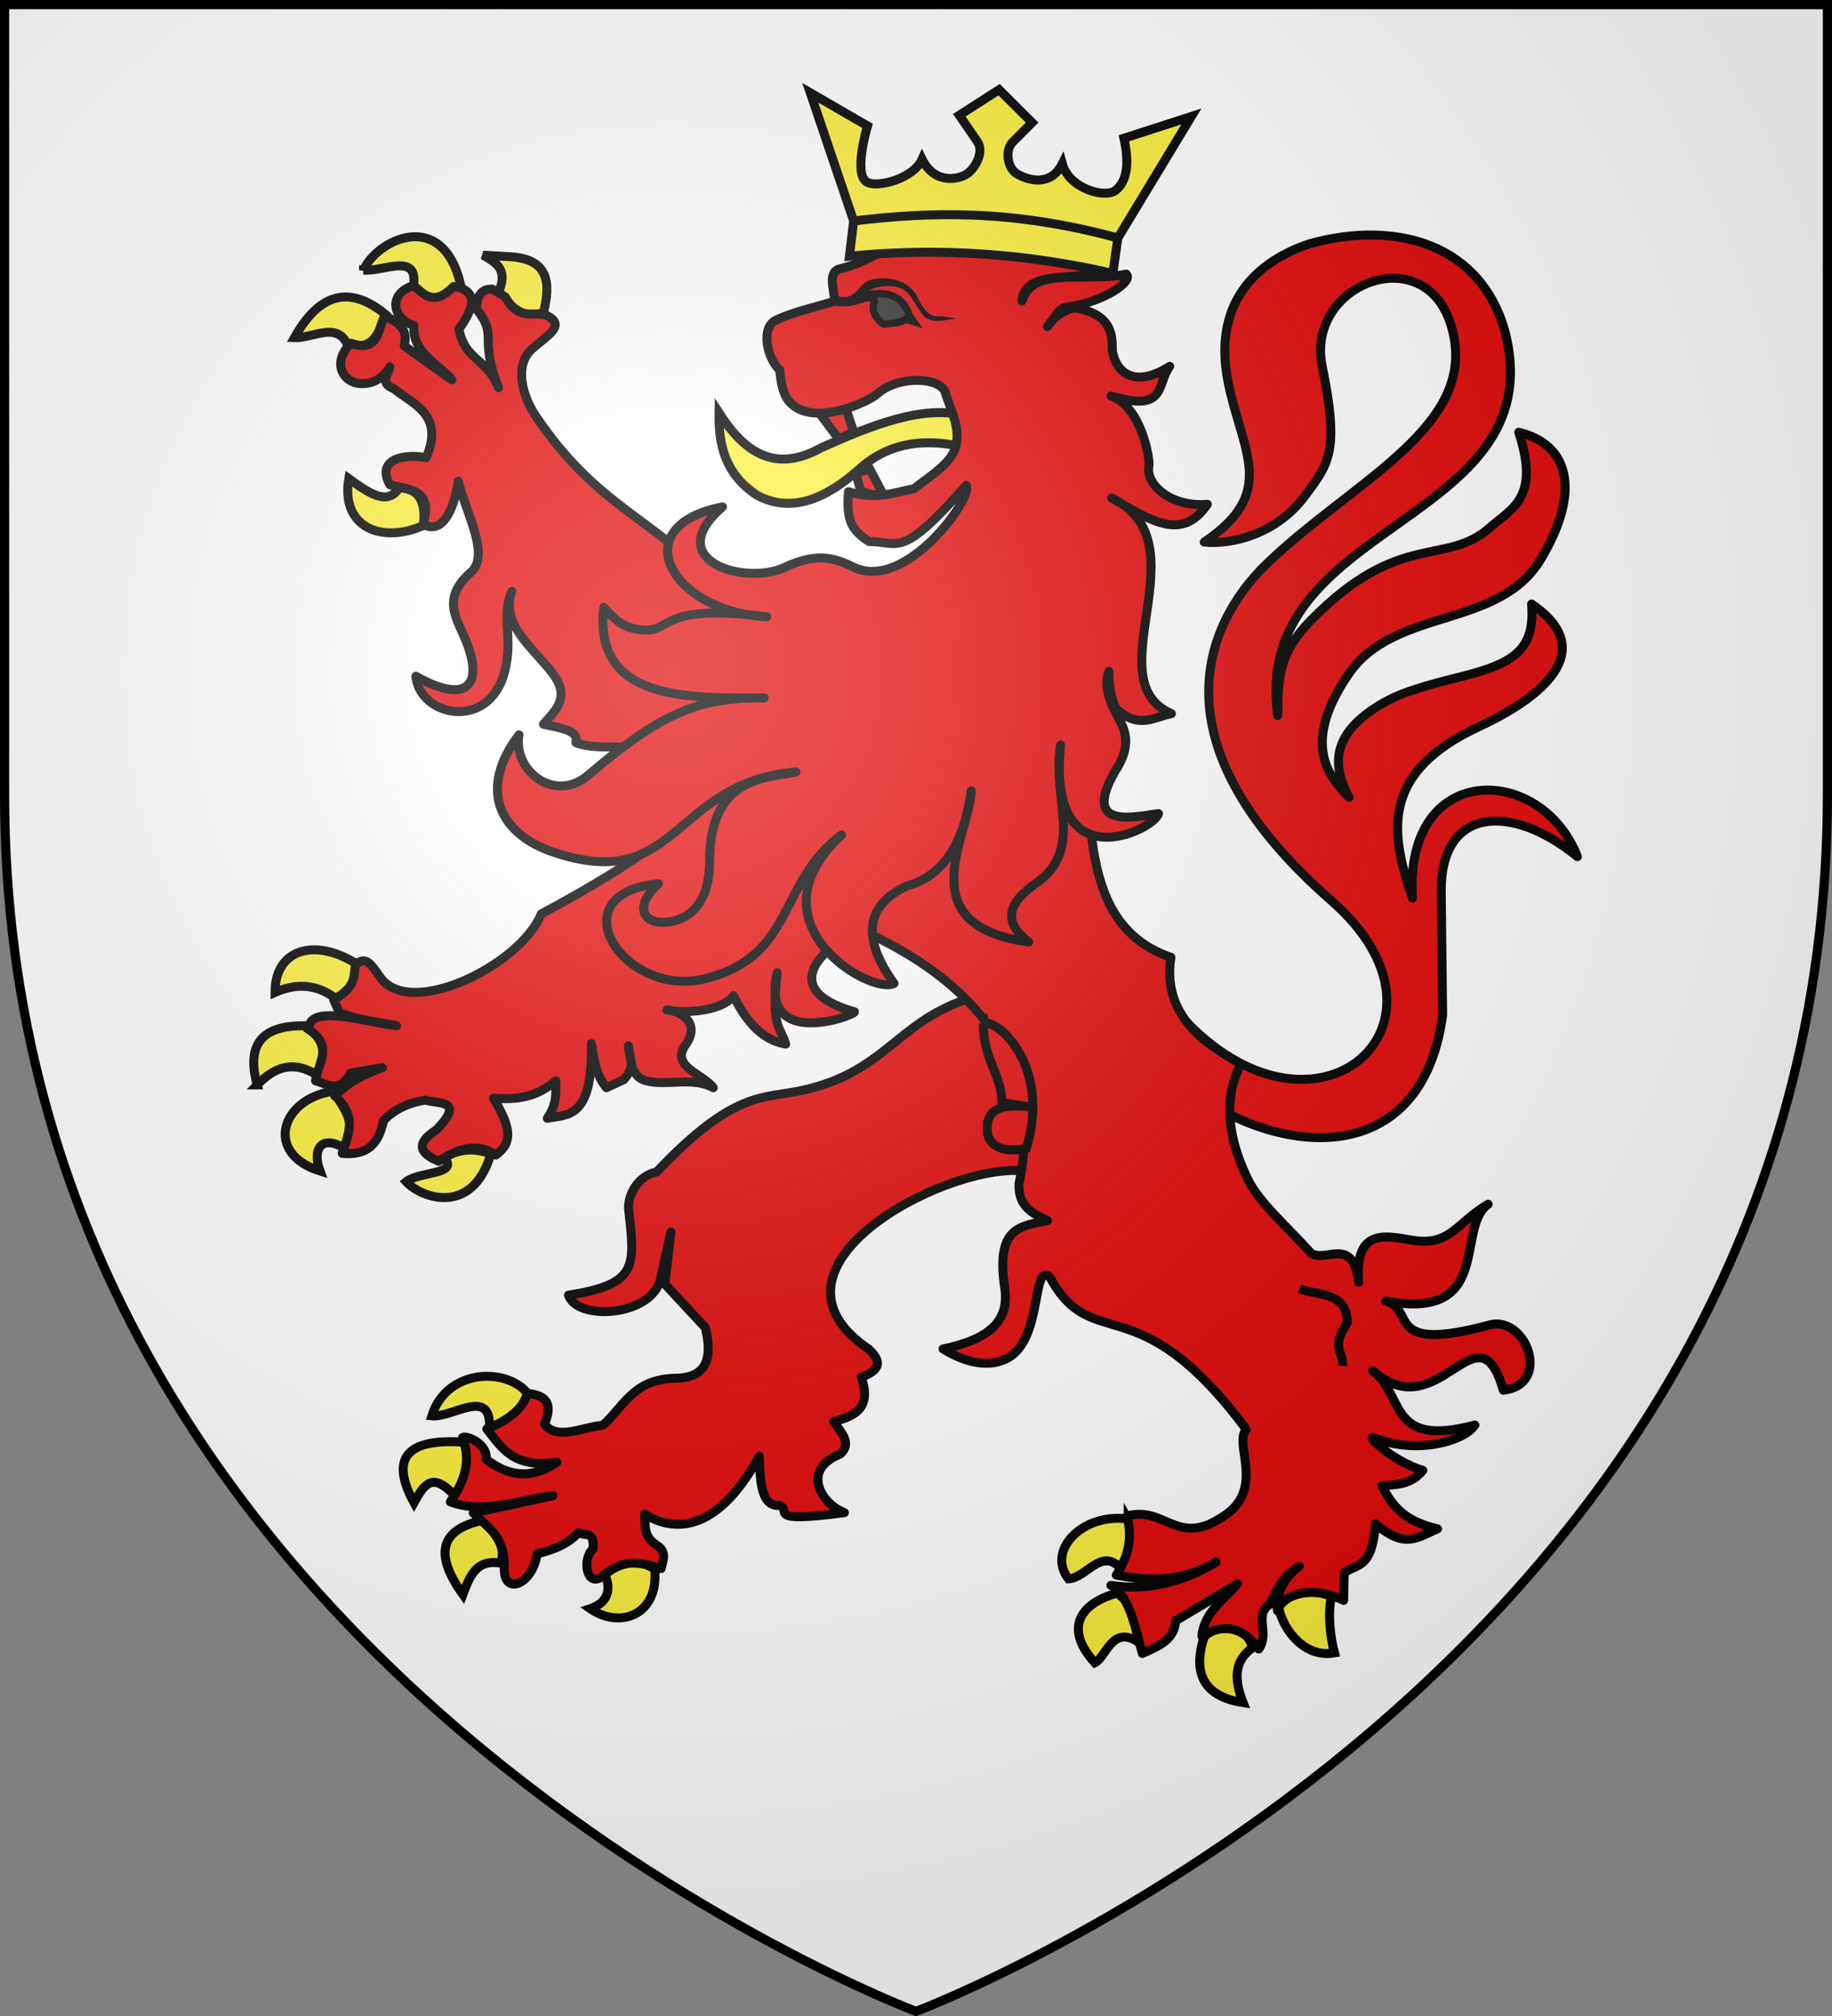
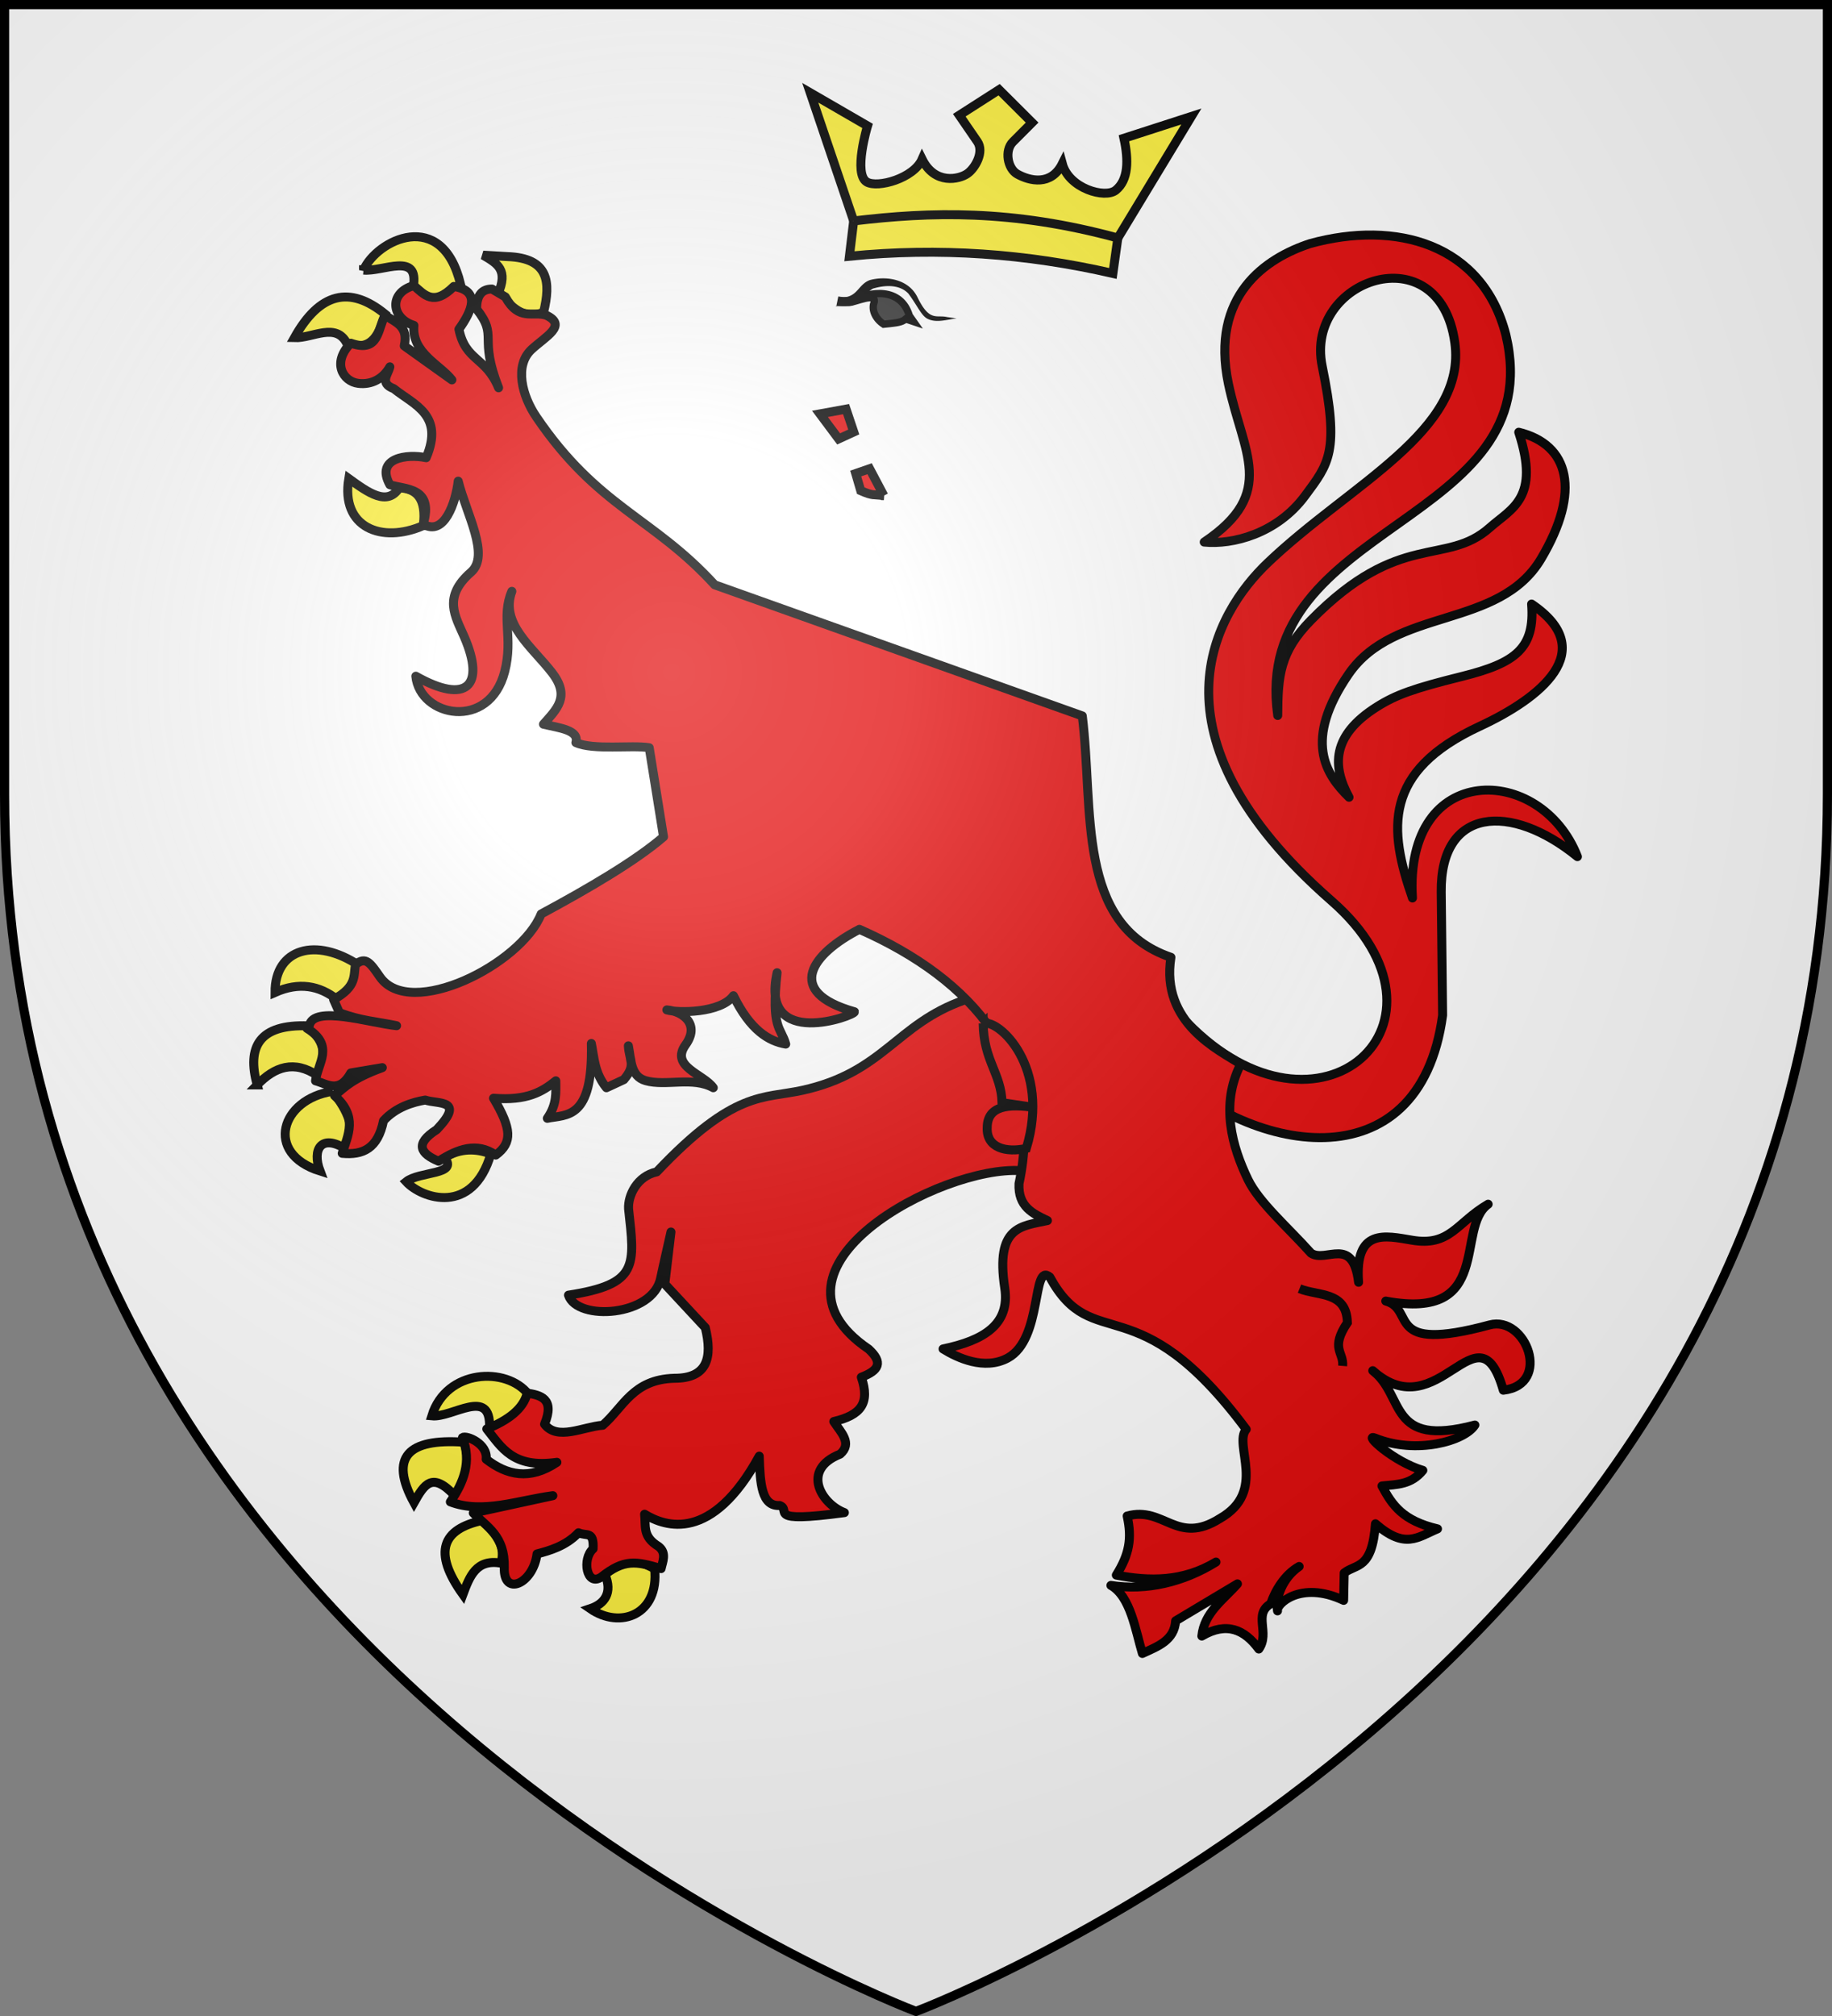
<svg xmlns="http://www.w3.org/2000/svg" xmlns:xlink="http://www.w3.org/1999/xlink" width="600" height="660" version="1.0">
  <rect width="100%" height="100%" fill="#808080" stroke="none" />
  <defs>
    <g id="b">
      <path id="a" d="M0 0v1h.5z" transform="rotate(18 3.157 -.5)" />
      <use xlink:href="#a" width="810" height="540" transform="scale(-1 1)" />
    </g>
    <g id="c">
      <use xlink:href="#b" width="810" height="540" transform="rotate(72)" />
      <use xlink:href="#b" width="810" height="540" transform="rotate(144)" />
    </g>
    <g id="f">
      <path id="e" d="M0 0v1h.5z" transform="rotate(18 3.157 -.5)" />
      <use xlink:href="#e" width="810" height="540" transform="scale(-1 1)" />
    </g>
    <g id="g">
      <use xlink:href="#f" width="810" height="540" transform="rotate(72)" />
      <use xlink:href="#f" width="810" height="540" transform="rotate(144)" />
    </g>
    <path id="h" d="M-298.5-298.5h597V-40C298.5 246.31 0 358.5 0 358.5S-298.5 246.31-298.5-40z" />
-     <path id="d" d="M2.922 27.673c0-5.952 2.317-9.844 5.579-11.013 1.448-.519 3.307-.273 5.018 1.447 2.119 2.129 2.736 7.993-3.483 9.121.658-.956.619-3.081-.714-3.787-.99-.524-2.113-.253-2.676.123-.824.552-1.729 2.106-1.679 4.108z" />
    <radialGradient id="i" cx="-80" cy="-80" r="405" gradientUnits="userSpaceOnUse">
      <stop offset="0" style="stop-color:#fff;stop-opacity:.31" />
      <stop offset=".19" style="stop-color:#fff;stop-opacity:.25" />
      <stop offset=".6" style="stop-color:#6b6b6b;stop-opacity:.125" />
      <stop offset="1" style="stop-color:#000;stop-opacity:.125" />
    </radialGradient>
  </defs>
  <g transform="translate(300 300)">
    <use xlink:href="#h" width="600" height="660" style="fill:#fff" />
  </g>
  <path d="M570.415 626.743c43.387 44.799 92.959.12 47.405-39.735-62.455-54.642-37.784-94.564-20.924-110.644 27.088-25.835 65.292-43.184 61.302-72.1-4.961-35.956-49.282-20.871-43.436 7.692 5.754 28.111 2.164 31.929-5.607 42.437-9.202 12.445-23.792 16.106-33.033 15.162 24.031-16.164 12.678-29.182 7.934-51.816-6.06-28.914 12.265-41.162 26.753-45.908 28.063-7.723 56.447-.014 64.122 29.92 14.66 62.345-83.751 60.867-74.729 124.572.064-12.993.655-20.762 10.868-31.175 29.135-29.703 44.111-17.46 58.603-30.342 7.087-6.3 16.547-9.56 9.463-31.215 16.553 4.048 20.47 19.248 7.344 41.384-13.8 23.273-47.953 15.703-63.104 37.86-14.846 21.711-7.474 32.789.183 40.26-5.495-10.08-5.818-20.19 9.125-29.615 6.272-3.956 12.118-6.029 27.828-9.934 17.699-4.4 23.948-9.235 22.833-23.705 22.595 15.289 2.748 30.868-16.963 40.012-31.834 14.767-29.847 33.772-22.057 56.221-2.787-45.011 42.107-44.139 54.03-13.537-21.846-17.792-44.92-16.173-44.607 11.566l.455 40.357c-7.538 56.043-64.018 45.81-93.994 14.83" style="fill:#e20909;fill-opacity:1;stroke:#000;stroke-width:2.938;stroke-linejoin:round;stroke-miterlimit:4;stroke-dasharray:none;stroke-opacity:1" transform="translate(-181.732 -292.089)" />
-   <path d="M417.234 427.287c-.204 10.437 1.941 20.105 12.553 27.004 11.125 5.899 22.47 1.234 33.886-9.087 12.068-10.616 26.584-8.753 35.75-6.122 1.509-4.908-.343-6.903.068-10.19-13.702-5.418-33.652 2.99-48.839 9.813-15.205 8.45-25.17 1.37-33.418-11.418z" style="fill:#fcef3c;fill-opacity:1;stroke:#000;stroke-width:2.938;stroke-miterlimit:4;stroke-dasharray:none;stroke-opacity:1" transform="translate(-181.732 -292.089)" />
  <g style="fill:#fcef3c;stroke:#000;stroke-width:2.954;stroke-opacity:1">
    <path d="M862.664 472.577c-7.188-9.211-27.082-8.293-31.832 7.086 6.816.68 19.456-9.608 19.006 3.82 8.305-.468 10.708-4.693 12.826-10.906z" style="fill:#fcef3c;fill-opacity:1;stroke:#000;stroke-width:2.954;stroke-linejoin:miter;stroke-miterlimit:4;stroke-dasharray:none;stroke-opacity:1" transform="matrix(.994 0 0 .995 -684.414 -13.744)" />
    <path d="M838.453 505.987c-7.478-8.031-10.06-3.885-13.504 2.243-8.187-14.961-2.04-21.175 16.37-19.903 2.197 4.713 1.025 12.246-2.866 17.66zM847.459 514.084c-13.091 2.806-16.482 10.313-6.395 24.351 2.187-5.864 4.356-11.75 12.534-10.302 1.483-4.79-.707-9.68-6.14-14.05zM887.874 531.88c2.56 5.972-.09 9.655-4.86 11.238 9.901 6.854 22.754 1.966 21.23-13.112-7.109-4.021-11.075-2.607-16.37 1.873z" style="fill:#fcef3c;fill-opacity:1;stroke:#000;stroke-width:2.954;stroke-miterlimit:4;stroke-dasharray:none;stroke-opacity:1" transform="matrix(.994 0 0 .995 -684.414 -13.744)" />
  </g>
  <path d="M497.544 619.5c-22.402 7.87-26.355 23.662-53.015 29.535-12.898 2.842-22.284-.189-47.713 26.704-6.406 1.383-9.455 7.674-9.22 12.097 2.03 18.6 3.394 24.704-19.685 28.26 2.812 8.582 27.754 7.074 30.222-5.67.386-1.992 3.346-15.005 3.346-15.005l-2.02 17.027 13.261 14.272c2.412 9.844.711 16.628-10.161 16.588-13.605.404-16.607 9.44-23.415 15.375-6.536.509-14.843 5.146-19.07-.342 3.506-8.496-1.433-9.483-5.67-10.177-1.263 5.15-6.169 8.869-13.254 11.733 4.836 6.01 8.507 12.999 22.973 10.925-8.895 5.996-16.426 4.214-23.17-1.01.64-5.02-6.492-7.98-7.755-7.083 3.056 7.905.415 14.65-3.976 21.04 10.547 4.05 22.273-.542 33.576-2.023l-26.066 5.664c4.477 4.604 10.385 7.46 10.161 17.803-.357 9.742 9.466 5.418 10.718-4.396 3.942-1.053 9.39-2.511 13.58-6.933 2.68 1.234 5.085-.748 4.787 5.26-3.7 3.237-2.171 12.564 2.732 9.203 7.474-5.904 11.243-5.174 19.546-2.73.428-2.157 1.94-5.076-.819-7.234-5.381-3.292-4.121-6.527-4.597-10.568 6.773 4.122 21.985 9.446 37.552-19.016.298 9.003.723 16.481 6.68 16.155 4.166 1.492-5.25 5.9 21.208 2.338-7.41-2.773-14.431-13.96-1.389-19.152 4.096-3.557.237-7.114-2.086-10.67 8.858-2.092 11.946-5.946 9.024-14.511 5.83-2.23 7.16-4.817 2.397-9.203-39.07-26.51 23.723-60.155 49.874-58.421l22.09-12.948-14.138-44.102z" style="fill:#e20909;fill-opacity:1;stroke:#000;stroke-width:2.938;stroke-linejoin:round;stroke-miterlimit:4;stroke-dasharray:none;stroke-opacity:1" transform="translate(-181.732 -292.089)" />
  <g style="fill:#fcef3c;stroke:#000;stroke-width:2.954;stroke-opacity:1">
    <path d="M799.626 342.685c-5.852-4.625-12.566-5.83-20.464-2.342-.056-14.538 13.622-18.222 27.626-8.897-1.412 4.639-3.066 9.057-7.162 11.239zM773.28 370.783c-3.419-12.474.547-20.053 16.881-19.435 2.937 3.872 7.292 6.562 3.07 16.391-7.79-5.24-14.203-2.924-19.952 3.044zM798.09 372.89c4.946 6.322 8.193 12.644 4.35 18.967-8.001-5.031-11.16.056-8.442 7.258-18.46-5.81-12.894-23.612 4.093-26.225zM834.925 394.666c5.494-3.163 10.533-2.989 15.347-1.17-5.978 20.376-22.706 14.734-27.881 9.132 4.344-3.472 17.501-2.217 12.534-7.962z" style="fill:#fcef3c;fill-opacity:1;stroke:#000;stroke-width:2.954;stroke-miterlimit:4;stroke-dasharray:none;stroke-opacity:1" transform="matrix(.994 0 0 .995 -684.414 -13.744)" />
  </g>
  <g style="fill:#fcef3c;stroke:#000;stroke-width:2.954;stroke-opacity:1">
    <path d="M828.018 186.74c-13.82 6.043-27.245.561-24.555-15.454 6.568 4.735 12.686 9.137 16.626 3.044 5.688.234 9.047 3.454 7.93 12.41zM802.95 127.031c-3.537-7.426-11.437-1.875-17.393-2.107 8.263-14.803 18.254-17.275 29.928-7.727-2.034 6.026-3.863 12.314-12.534 9.834zM808.322 102.68c6.403.636 18.51-6.186 16.371 5.62 4.844 5.575 10.078 4.72 15.603-.937-6.06-25.406-27.664-14.525-31.974-4.683zM852.574 110.64c3.55-8.067-.098-10.077-4.86-12.877l7.93.468c13.867.447 14.36 8.545 12.022 18.264-7.023 3.063-10.621-2.492-15.092-5.854z" style="fill:#fcef3c;fill-opacity:1;stroke:#000;stroke-width:2.954;stroke-miterlimit:4;stroke-dasharray:none;stroke-opacity:1" transform="matrix(.994 0 0 .995 -684.414 -13.744)" />
  </g>
  <g style="fill:#fcef3c;stroke:#000;stroke-width:2.954;stroke-opacity:1">
-     <path d="M1060.277 513.615c3.647 6.117 1 11.122-2.813 15.923-6.094-6.431-11.19 3.576-16.883 3.746-7.364-9.437 4.845-21.822 19.696-19.669zM1063.603 554.123c.897-4.801 1.242-9.466-6.907-16.156-11.329 3.055-18.268 10.955-7.418 22.947 3.764-1.828 5.655-12.549 14.324-6.79zM1085.345 552.25c7.949-6.469 14.594-1.902 15.859 3.747-5.95 4.148-6.17 10.254-3.07 18.03-17.188-2.611-15.061-14.877-12.79-21.777zM1127.295 539.138c-1.437 5.246-.349 13.895.941 18.517-11.056 1.957-17.877-9.844-18.335-15.24 4.608-5.116 8.694-6.899 17.394-3.277z" style="fill:#fcef3c;fill-opacity:1;stroke:#000;stroke-width:2.954;stroke-miterlimit:4;stroke-dasharray:none;stroke-opacity:1" transform="matrix(.994 0 0 .995 -684.414 -13.744)" />
-   </g>
+     </g>
  <path d="M317.256 385.582c-8.384 2.38-7.33 10.792.044 13.044-.854 8.984 8.762 13.002 12.434 17.841l-15.607-11.144c1.492-6.611-3.026-7.727-6.258-10.012-2.552 4.39-1.813 12.433-11.241 9.127-6.282 6.351-2.594 12.556 2.472 13.161 4.386.524 8.128-1.54 10.314-5.413-.556 2.512-3.533 5.337 1.275 7.147 6.693 5.368 16.56 8.564 10.624 22.607-6.272-1.34-16.763.053-11.899 8.844 4.897 1.636 14.523.643 10.933 12.878 6.89 4.19 10.643-7.172 11.449-14.055 2.702 10.794 10.493 24.319 4.196 29.799-9.358 8.144-5.12 14.469-2.202 21.191 6.947 16.004.858 22.296-15.872 12.866 1.306 13.346 24.066 18.01 29.108-1.52 2.868-11.105-1.279-17.859 2.342-26.263-3.919 10.54 6.674 18.207 13.163 26.628 6.04 7.838 1.6 11.854-2.82 16.875 5.195 1.245 11.771 1.865 10.623 6.015 5.838 2.583 18.121.72 24.025 1.677l4.686 29.18c-9.265 7.963-24.705 16.98-40.077 25.253-6.575 16.528-42.934 34.735-52.793 20.602-3.124-4.478-4.616-6.864-8.002-4.045-.755 3.648.623 7.097-7.185 11.463l1.893 4.28c6.938 2.696 12.535 2.938 18.735 4.282-9.044-.982-27.235-6.831-28.596-.016l-.763.865c9.238 5.722 3.45 11.472 2.82 17.194 3.853 1.04 7.698 4.296 11.55-2.583l10.315-1.734c-9.809 3.58-12.225 6.316-15.645 9.164 7.68 6.816 4.443 12.809 2.51 18.892 6.766.644 11.665-1.555 13.517-10.66 4.06-4.456 9.618-6.106 13.68-6.782 4.21 1.414 13.268-.33 3.747 9.694-7.412 4.741-5.237 7.867.618 10.33 6.248-3.995 12.487-6.342 18.735-2.016 5.528-4.07 5.197-8.647-.743-18.61 10.99.874 15.925-2.098 20.406-5.695-.009 3.888.434 7.654-2.781 12.276 6.237-1.314 15.036.643 14.419-24.51.958 4.832 1.021 9.665 4.934 14.498l5.699-2.651c4.151-4.864 1.779-6.212 1.487-11.076.907 4.513.678 9.982 5.64 11.405 6.688 1.917 15.412-1.437 22.173 2.322-3.18-4.48-14.222-6.915-9.077-14.057 4.825-6.696-.867-10.98-6.137-11.425 3.625 1.072 17.652 1.09 21.81-4.647 5.52 11.303 11.604 14.897 17.123 15.836-1.55-5.59-4.864-4.83-2.82-23.366-5.71 25.535 25.637 13.978 25.342 12.788-23.325-6.6-13.752-19.09 1.622-26.994 37.641 16.612 60.677 44.08 52.267 83.246-.346 7.552 4.483 9.81 9.31 12.1-8.596 1.88-17.059 1.778-13.985 22.075 1.808 11.932-6.888 17.179-20.203 19.954 4.636 2.888 13.543 7.093 21.18 2.975 11.57-6.238 7.83-31.503 13.78-26.502 14.253 26.049 28.46 1.618 64.33 49.849-4.345 5.006 7.063 20.293-8.664 29.222-14.106 8.88-18.22-4.167-30.325-.849 1.61 7.364.716 12.527-3.553 19.352 10.886 2.049 21.756 2.237 32.642-4.28-10.691 6.637-22.806 9.466-34.42 7.641 6.468 3.644 8.052 14.76 10.315 22.289 4.983-2.32 10.458-4.2 10.894-10.685l20.242-12.099c-4.596 5.234-10.872 9.367-11.667 17.088 8.09-4.748 13.953-2.162 18.659 4.245 3.756-5.352-1.942-11.37 3.902-14.81 1.413-4.219 4.518-9.547 9.31-12.219-5.506 3.797-7.816 10.41-7.083 14.538-.636-1.992 7.399-10.13 21.657-3.438l.182-8.977c3.926-3.12 9.118-.898 10.237-16.098 9.72 8.472 13.84 4.368 20.32 1.663-11.34-2.691-14.783-7.655-18.19-14.045 5.036-.54 9.505-.366 13.395-5.107-9.771-2.86-19.734-12.226-15.64-10.566 13.445 5.453 29.306 1.023 32.68-4.28-28.664 7.608-22.734-9.591-33.453-17.796 21.673 19.38 34.453-22.658 42.763 6.404 16.017-1.856 7.465-24.605-4.52-21.37-34.864 9.414-23.927-5.072-33.975-7.818 35.444 6.644 22.663-24.028 33.532-31.712-10.412 6.072-12.453 13.967-25.053 11.759-8.537-1.425-18.738-4.027-17.383 13.797-1.855-15.405-10.6-6.266-15.568-9.516-7.579-8.483-17.035-16.583-20.691-24.177-5.048-10.484-9.167-24.345-2.344-37.72-7.2-4.65-26.26-13.468-22.858-34.97-31.276-10.71-25.193-48.195-29.032-79.036L415.8 483.545c-20.363-22.272-38.277-25.271-58.446-55.015-4.615-6.805-7.25-16.738-1.54-22.029 4.697-4.35 11.792-7.853 4.862-11.19-4.482-1.478-8.963 2.078-13.444-6.015l-4.365-2.582c-3.266-.005-5.087 2.009-5.022 6.58 7.194 9.21.476 8.638 7.185 25.756-4.253-10.262-10.867-8.7-12.994-19.175 4.198-5.91 7.32-12.591-1.685-14.01-6.636 6.638-9.673 2.643-13.096-.283z" style="fill:#e20909;fill-opacity:1;stroke:#000;stroke-width:2.938;stroke-linejoin:round;stroke-miterlimit:4;stroke-dasharray:none;stroke-opacity:1" transform="translate(-181.732 -292.089)" />
  <path d="M503.73 627.131c.15 12.269 5.892 16.273 6.184 25.95l11.206 1.674c-9.2-1.433-15.994-.686-16.065 6.418-.35 6.717 6.188 8.37 12.812 6.879 8.083-26.688-9.125-42.488-14.138-40.92z" style="fill:#e20909;fill-opacity:1;stroke:#000;stroke-width:2.938;stroke-miterlimit:4;stroke-dasharray:none;stroke-opacity:1" transform="translate(-181.732 -292.089)" />
  <path d="M607.33 713.974c6.141 2.492 15.436.784 15.683 11.127-5.672 8.5-1.17 9.543-1.546 14.161" style="opacity:.98;fill:none;fill-opacity:1;stroke:#000;stroke-width:2.938;stroke-miterlimit:4;stroke-dasharray:none;stroke-opacity:1" transform="translate(-181.732 -292.089)" />
  <path d="m471.208 454.36-4.67-8.82-4.55 1.574 1.645 5.621c4.257 1.84 3.972 1.093 7.575 1.625zM450.274 427.582l8.556-1.557 2.515 7.484-4.953 2.271z" style="fill:#e20909;fill-opacity:1;stroke:#000;stroke-width:2.938;stroke-miterlimit:4;stroke-dasharray:none;stroke-opacity:1" transform="translate(-181.732 -292.089)" />
-   <path d="M491.34 420.635c-1.528-5-15.18-5.861-22.192.335-3.521 3.111-22.196 11.318-29.266 2.182-1.48-1.911-2.405-5.266-2.792-9.941-3.997-3.535-6.481-13.873-1.148-16.346 6.326-2.933 12.757-4.123 19.136-6.185-.051-3.537-2.483-9.522 1.666-10.567 10.483-2.638 11.844-5.605 19.439-8.762 3.6-1.496 12.496-3.157 22.084-2.09 12.873 2.416 38.402 4.149 43.945 11.801-6.085 3.106-25.195-1.132-25.757 9.56 3.5-11.75 21.196-5.902 34.13-8.801 2.585 2.373-7.579 9.156-18.89 10.69-3.06.414-2.838 1.18-6.914 6.48 1.825-3.292 7.192-6.438 9.476-6.027 13.811 2.48 11.297 11.796 11.866 14.506 1.41 6.72 7.307 11.737 18.719 4.556-4.473 6.074-.903 15.177-19.187 9.706 10.025 3.584 12.749 20.856 12.36 22.822-1.217 6.149 7.233 13.681 19.135 12.628-8.148 12.017-17.825 5.824-31.332-2.061 30.304 14.434-5.847 59.562 19.564 70.603-5.77 1.103-10.507 5.129-17.748-1.317-1.312-1.167-2.705-6.22-2.744-12.528-2.437 6.091 2.289 13.545 3.816 16.507 2.193 4.252 2.946 9.125-1.897 16.409-11.071 19.527 7.42 14.4 14.352 13.659-1.474 5.397-36.577 22.532-32.08-22.422-2.935 17.695 7.875 33.949-7.874 45.1-12.022 8.285-8.954 14.427-2.572 19.34-39.692-5.404-19.38-34.76-18.814-49.492-2.136 14.09-6.912 27.128-21.106 31.184-18.553 8.61-9.97 23.728-4.176 31.886-7.614 3.907-48.224-19.728-17.21-48.638-21.171 15.901-14.959 39.41-44.37 47.01-26.8 6.924-49.276-27.746-15.57-31.031-8.238 7.505-4.929 12.998 1.97 12.628 9.325-.5 14.786-7.769 14.763-19.795-.056-28.758 19.735-27.324 28.293-29.43-40.787 3.515-38.27 40.255-79.579 26.231-17.416-5.912-24.734-20.398-11.135-38.377-2.04 11.92 11.86 22.453 22.608 13.26 25.414-21.74 37.58-25.423 57.694-25.339-25.19.106-55.935.95-52.55-29.67 4.545 5.145 7.203 6.993 13.11 7.42 9.451.68 4.905-8.852 40.284-4.295-31.245-1.564-47.003-29.637-14.493-35.998-20.417 17.637 7.57 25.863 20.385 19.795 11.83-5.602 17.825-2.247 22.85.077 16.834 7.786 39.034-22.965 36.588-26.945-21.513 24.54-21.95 18.41-31.832 18.418-6.32-4.012-7.334-7.605-6.743-16.324 9.306 2.906 15.058.156 21.45-.943 5.91-4.604 12.514-8.598 13.77-14.105 1.4-6.138-1.557-11.058-3.483-17.364z" style="fill:#e20909;fill-opacity:1;stroke:#000;stroke-width:2.938;stroke-linejoin:round;stroke-miterlimit:4;stroke-dasharray:none;stroke-opacity:1" transform="translate(-181.732 -292.089)" />
  <path d="M459.77 391.127c7.05-4.121 17.022-4.916 19.78 4.311l1.36 1.932-2.548-.854c-1.384 1.214-3.362 1.25-5.142 1.503l-2.077.218c-2.67-1.73-3.973-4.664-3.212-6.892 1.317-3.857-6.113-.28-8.16-.218z" style="fill:#313131;stroke:#000;stroke-width:2.387;stroke-opacity:1" transform="translate(-181.732 -292.089)" />
  <path d="m547.837 370.007 24.084-39.789-22.088 7.135c1.55 7.176 1.5 13.62-2.66 17-3.51 2.852-15.357-.56-17.525-8.643-3.686 7.356-10.682 5.613-14.706 3.393-3.234-1.787-4.274-7.757-1.5-10.541l6.314-6.337-10.807-10.772-13.047 8.358 5.93 8.636c2.326 3.387-.712 8.707-3.292 10.495-2.692 1.865-10.628 3.719-14.806-4.727-2.738 6.267-14.56 9.542-18.114 7.454-4.52-2.656.238-18.359.238-18.359l-18.757-10.853 14.216 41.971" style="fill:#fcef3c;fill-opacity:1;stroke:#000;stroke-width:2.938;stroke-opacity:1" transform="translate(-181.732 -292.089)" />
  <path d="m461.317 364.428-1.392 11.55c29.348-2.952 58.083-.853 86.287 5.63l1.625-11.601c-34.712-9.444-61.464-8.591-86.52-5.579z" style="fill:#fcef3c;fill-opacity:1;stroke:#000;stroke-width:2.938;stroke-miterlimit:4;stroke-dasharray:none;stroke-opacity:1" transform="translate(-181.732 -292.089)" />
  <path d="M466.567 383.796c-3.37 1.278-3.876 4.648-7.395 5.471a10.3 10.3 0 0 1-2.89-.124l-.59 2.922s1.743.379 3.79.156c4.147.04 5.087-4.009 8.173-5.658 3.844-1.152 8.612-1.449 11.56 1.616 2.95 3.932 4.241 7.241 6.267 8.264 2.952 1.492 6.38.226 9.57-.1l-3.16-.454c-3.472-.815-5.71 1.682-9.674-6.475-3.01-6.193-10.656-7.006-15.65-5.618" style="fill:#000;fill-opacity:1;stroke:none;stroke-width:3;stroke-linecap:round;stroke-linejoin:round;stroke-miterlimit:4;stroke-dasharray:none;stroke-opacity:1" transform="translate(-181.732 -292.089)" />
  <use xlink:href="#h" width="600" height="660" style="fill:url(#i)" transform="translate(300 300)" />
  <use xlink:href="#h" width="600" height="660" style="fill:none;stroke:#000;stroke-width:3" transform="translate(300 300)" />
</svg>